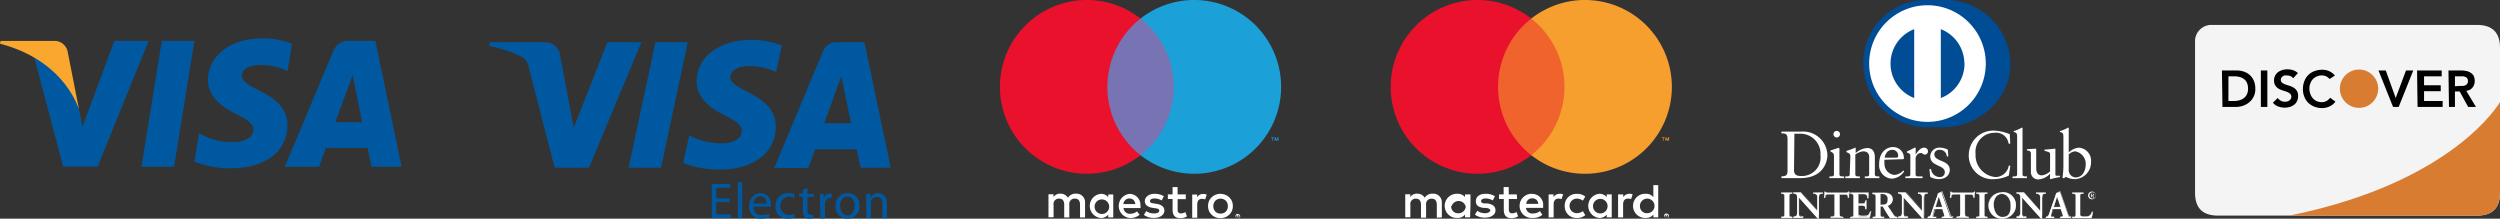
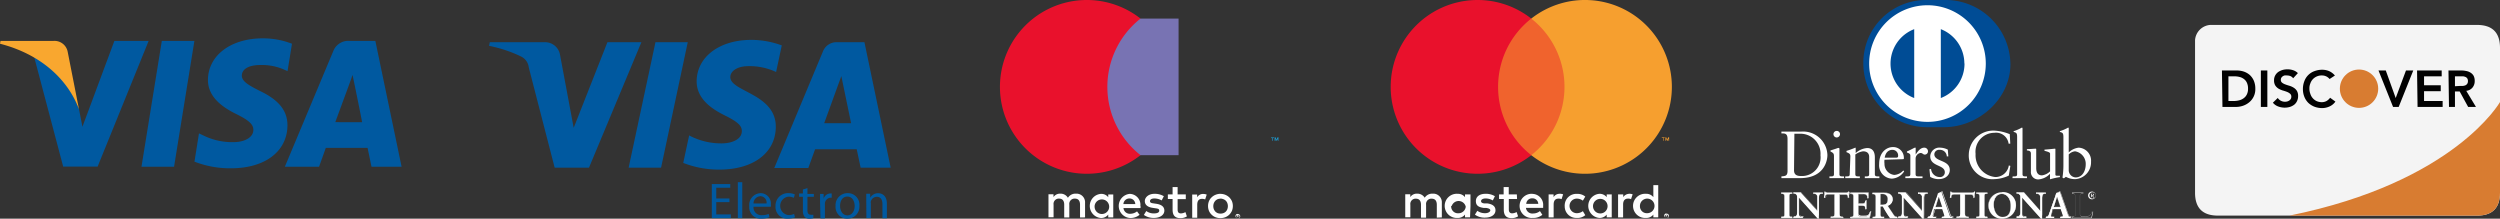
<svg xmlns="http://www.w3.org/2000/svg" id="Vrstva_1" data-name="Vrstva 1" viewBox="0 0 343 30">
  <rect x="0" y="0" width="343" height="30" fill="#333333" stroke="none" />
  <defs>
    <style>.cls-1{fill:#0059a0;}.cls-2{fill:#f9a72f;}.cls-3{fill:#fff;}.cls-4{fill:#7873b3;}.cls-5{fill:#e9112c;}.cls-6{fill:#1ba0d8;}.cls-7{fill:#f0632d;}.cls-8{fill:#f69f2f;}.cls-9{fill:#004c95;}.cls-10{fill:#f4f4f4;}.cls-10,.cls-11,.cls-12{fill-rule:evenodd;}.cls-11,.cls-13{fill:#d87c31;}.cls-12{fill:#010101;}</style>
  </defs>
  <title>footer_platobne_karty</title>
  <g id="g4158">
    <polygon id="polygon9" class="cls-1" points="23.88 22.88 19.41 22.88 22.2 5.62 26.67 5.62 23.88 22.88" />
    <path id="path11" class="cls-1" d="M41.06,7a11,11,0,0,0-4-.74c-4.4,0-7.51,2.35-7.53,5.71,0,2.48,2.23,3.86,3.91,4.69s2.32,1.39,2.32,2.15c0,1.15-1.4,1.69-2.68,1.69a8.94,8.94,0,0,1-4.19-.92l-.59-.28-.62,3.88a13.52,13.52,0,0,0,5,.91c4.68,0,7.73-2.31,7.76-5.89,0-2-1.17-3.47-3.74-4.7-1.56-.79-2.52-1.32-2.52-2.13S35,9.92,36.72,9.92a7.56,7.56,0,0,1,3.33.66l.4.18L41.06,7Z" transform="translate(-1 -1)" />
    <path id="path13" class="cls-1" d="M47,17.76c.37-1,1.78-4.83,1.78-4.83s.37-1,.59-1.65l.31,1.49s.85,4.13,1,5ZM52.5,6.62H49.05a2.21,2.21,0,0,0-2.34,1.43L40.08,23.88h4.69s.77-2.13.93-2.59h5.73c.13.6.54,2.59.54,2.59H56.1L52.5,6.62Z" transform="translate(-1 -1)" />
    <path id="path15" class="cls-1" d="M16.69,6.62,12.31,18.39,11.84,16A13.25,13.25,0,0,0,5.67,8.76l4,15.1h4.72l7-17.24Z" transform="translate(-1 -1)" />
    <path id="path17" class="cls-2" d="M8.25,6.62H1.07L1,7c5.6,1.44,9.31,4.89,10.84,9L10.28,8.07a1.84,1.84,0,0,0-2-1.45Z" transform="translate(-1 -1)" />
  </g>
  <path class="cls-1" d="M89,6.79,81.81,24H77.1L73.55,10.26a1.9,1.9,0,0,0-1.06-1.51A18.36,18.36,0,0,0,68.1,7.29l.1-.5h7.58a2.08,2.08,0,0,1,2.06,1.75l1.87,10L84.34,6.79Zm6.36,0L91.7,24H87.25L90.93,6.79Zm12.08,11.59c0-4.54-6.28-4.8-6.24-6.82,0-.62.61-1.28,1.89-1.45a8.51,8.51,0,0,1,4.39.77l.78-3.65a12.17,12.17,0,0,0-4.16-.76c-4.4,0-7.5,2.34-7.52,5.69,0,2.48,2.21,3.86,3.89,4.69s2.32,1.38,2.31,2.13c0,1.16-1.38,1.67-2.66,1.69a9.36,9.36,0,0,1-4.57-1.09l-.81,3.77a13.41,13.41,0,0,0,4.95.92c4.68,0,7.74-2.31,7.75-5.89ZM119.08,24h4.12L119.6,6.79h-3.79a2,2,0,0,0-1.9,1.26l-6.68,16h4.67l.93-2.57h5.71Zm-5-6.1,2.35-6.46,1.34,6.46Zm-13,10.83H99.27v1.69h2v.5H98.66V26.25h2.53v.51H99.27v1.47h1.81ZM102.23,26h.61v4.92h-.61Zm2.15,3.36a1.07,1.07,0,0,0,1.15,1.16,2.13,2.13,0,0,0,.93-.17l.11.44a2.9,2.9,0,0,1-1.12.21,1.56,1.56,0,0,1-1.65-1.7,1.62,1.62,0,0,1,1.57-1.8,1.42,1.42,0,0,1,1.39,1.57,1.07,1.07,0,0,1,0,.29Zm1.79-.44a.87.87,0,0,0-.85-1,1,1,0,0,0-.94,1Zm3.9,1.89a2.47,2.47,0,0,1-1,.19,1.6,1.6,0,0,1-1.67-1.71,1.71,1.71,0,0,1,1.8-1.79,2,2,0,0,1,.85.18l-.14.46a1.61,1.61,0,0,0-.71-.16,1.27,1.27,0,0,0,0,2.53,1.82,1.82,0,0,0,.75-.16Zm1.71-4v.8h.88V28h-.88v1.81c0,.42.12.65.46.65a1,1,0,0,0,.35,0l0,.47a1.71,1.71,0,0,1-.54.08.89.89,0,0,1-.66-.26,1.33,1.33,0,0,1-.23-.88V28h-.52v-.46h.52V27Zm1.73,1.85c0-.4,0-.74,0-1.05H114l0,.66h0a1,1,0,0,1,.94-.73h.17v.58H115a.84.84,0,0,0-.82.77,2.48,2.48,0,0,0,0,.29v1.78h-.61Zm5.4.6A1.64,1.64,0,0,1,117.24,31a1.6,1.6,0,0,1-1.6-1.73,1.64,1.64,0,0,1,1.66-1.77A1.58,1.58,0,0,1,118.91,29.22Zm-2.65,0c0,.74.41,1.29,1,1.29s1-.55,1-1.3c0-.57-.28-1.28-1-1.28S116.26,28.62,116.26,29.25Zm3.59-.77c0-.36,0-.63,0-.91h.54l0,.55h0a1.24,1.24,0,0,1,1.11-.62c.46,0,1.18.28,1.18,1.43v2h-.61V29c0-.54-.2-1-.77-1a.87.87,0,0,0-.82.62.85.85,0,0,0,0,.29v2h-.61Z" transform="translate(-1 -1)" />
  <path class="cls-3" d="M149.87,30.83v-2a1.18,1.18,0,0,0-1.09-1.26h-.15a1.21,1.21,0,0,0-1.11.57,1.16,1.16,0,0,0-1.05-.57,1.06,1.06,0,0,0-.93.47v-.39h-.69v3.16h.7V29.08a.73.73,0,0,1,.63-.83h.14c.46,0,.69.3.69.84v1.75h.7V29.08a.73.73,0,0,1,.64-.83h.13c.47,0,.7.3.7.84v1.75Zm3.87-1.57V27.68h-.69v.38a1.18,1.18,0,0,0-1-.46,1.66,1.66,0,0,0,0,3.31,1.22,1.22,0,0,0,1-.47v.39h.69Zm-2.56,0a1,1,0,0,1,1-.9,1,1,0,1,1-1,1,.21.21,0,0,1,0-.08Zm17.28-1.66a1.69,1.69,0,0,1,.66.13,1.73,1.73,0,0,1,.54.35,1.86,1.86,0,0,1,.36.52,1.8,1.8,0,0,1,0,1.33,1.86,1.86,0,0,1-.36.52,1.73,1.73,0,0,1-.54.35,1.88,1.88,0,0,1-1.36,0,1.58,1.58,0,0,1-.53-.35,1.52,1.52,0,0,1-.36-.52,1.8,1.8,0,0,1,0-1.33,1.52,1.52,0,0,1,.36-.52,1.58,1.58,0,0,1,.53-.35,1.81,1.81,0,0,1,.69-.14Zm0,.66a1.09,1.09,0,0,0-.4.07,1.06,1.06,0,0,0-.31.21,1.15,1.15,0,0,0-.21.33,1.19,1.19,0,0,0,0,.83,1.15,1.15,0,0,0,.21.33,1.06,1.06,0,0,0,.31.21,1.19,1.19,0,0,0,.79,0,.9.9,0,0,0,.54-.54,1.19,1.19,0,0,0,0-.83.9.9,0,0,0-.54-.54,1.37,1.37,0,0,0-.4-.09Zm-11,1A1.5,1.5,0,0,0,156,27.6a1.66,1.66,0,0,0,.05,3.31,1.94,1.94,0,0,0,1.3-.44L157,30a1.52,1.52,0,0,1-.92.33.87.87,0,0,1-.94-.78h2.34A2,2,0,0,0,157.48,29.26ZM155.13,29a.82.82,0,0,1,.83-.77.78.78,0,0,1,.8.77h-1.63Zm5.25-.5a2,2,0,0,0-1-.27c-.38,0-.6.14-.6.37s.23.27.53.31l.33.05c.69.1,1.11.39,1.11.94s-.53,1-1.44,1a2.3,2.3,0,0,1-1.37-.41l.33-.54a1.69,1.69,0,0,0,1.06.33c.47,0,.72-.14.72-.38s-.18-.28-.56-.33l-.33-.05c-.71-.1-1.09-.42-1.09-.93s.51-1,1.32-1a2.44,2.44,0,0,1,1.29.33Zm3.31-.18h-1.12v1.43c0,.33.11.53.46.53a1.35,1.35,0,0,0,.61-.18l.2.59a1.65,1.65,0,0,1-.87.24c-.81,0-1.09-.43-1.09-1.17V28.3h-.65v-.63h.65v-1h.69v1h1.12Zm2.38-.71a1.33,1.33,0,0,1,.49.09l-.21.66a1.26,1.26,0,0,0-.43-.08c-.45,0-.66.29-.66.82v1.77h-.69V27.69h.68v.38a.92.92,0,0,1,.84-.46Zm4.76,2.78a.28.28,0,0,1,.13,0,.33.33,0,0,1,.1.06.3.3,0,0,1,.07.1.28.28,0,0,1,0,.25.23.23,0,0,1-.07.1.21.21,0,0,1-.1.06.28.28,0,0,1-.13,0,.33.33,0,0,1-.29-.19.28.28,0,0,1,0-.25.3.3,0,0,1,.07-.1.33.33,0,0,1,.1-.06.35.35,0,0,1,.11,0Zm0,.56a.16.16,0,0,0,.1,0l.08-.05a.26.26,0,0,0,0-.35l-.08-.05-.1,0-.09,0a.24.24,0,0,0-.08.06.24.24,0,0,0,0,.33.28.28,0,0,0,.17.07Zm0-.39a.12.12,0,0,1,.09,0,.08.08,0,0,1,0,.07.14.14,0,0,1,0,.06l-.07,0,.09.1h-.07l-.09-.1h0v.1h-.06v-.3Zm-.07.06v.08h.11a0,0,0,0,0,0,0,0,0,0,0,0,0,0s0,0,0,0Z" transform="translate(-1 -1)" />
  <g id="_Group_" data-name=" Group ">
    <rect class="cls-4" x="151.27" y="2.55" width="10.43" height="18.74" />
    <path id="_Path_" data-name=" Path " class="cls-5" d="M152.93,12.92a11.92,11.92,0,0,1,4.55-9.37,11.92,11.92,0,1,0,0,18.74A11.92,11.92,0,0,1,152.93,12.92Z" transform="translate(-1 -1)" />
    <path class="cls-6" d="M175.63,20.31v-.37h.16v-.08h-.4v.08h.16v.38Zm.77,0v-.47h-.12l-.14.33-.14-.33h-.12v.47H176V20l.13.3h.09l.13-.3v.35Z" transform="translate(-1 -1)" />
-     <path class="cls-6" d="M176.77,12.92a11.92,11.92,0,0,1-19.29,9.37,11.91,11.91,0,0,0,0-18.74,11.92,11.92,0,0,1,19.29,9.37Z" transform="translate(-1 -1)" />
  </g>
  <path class="cls-3" d="M198.82,30.83v-2a1.18,1.18,0,0,0-1.09-1.26h-.15a1.23,1.23,0,0,0-1.11.56,1.17,1.17,0,0,0-1.05-.56,1.06,1.06,0,0,0-.93.47v-.39h-.69v3.16h.7V29.09a.73.73,0,0,1,.63-.83h.14c.46,0,.69.3.69.84v1.76h.7V29.09a.73.73,0,0,1,.64-.83h.13c.47,0,.7.3.7.84v1.76Zm10.29-3.16H208v-1h-.7v1h-.63v.63h.65v1.46c0,.73.28,1.17,1.1,1.17a1.65,1.65,0,0,0,.86-.25l-.2-.59a1.35,1.35,0,0,1-.61.18c-.33,0-.46-.21-.46-.53V28.3h1.13Zm5.87-.08a.94.94,0,0,0-.83.46v-.38h-.68v3.16h.69V29.06c0-.52.22-.81.66-.81a1.05,1.05,0,0,1,.43.07l.21-.66a1.62,1.62,0,0,0-.49-.08Zm-8.88.33a2.33,2.33,0,0,0-1.29-.33c-.8,0-1.32.38-1.32,1s.38.84,1.09.94l.33,0c.38.06.56.16.56.33s-.25.39-.72.39a1.75,1.75,0,0,1-1.06-.33l-.33.53a2.24,2.24,0,0,0,1.37.41c.92,0,1.45-.43,1.45-1s-.42-.85-1.11-.95l-.33,0c-.3,0-.54-.1-.54-.31s.23-.37.61-.37a1.91,1.91,0,0,1,1,.27Zm18.45-.33a1,1,0,0,0-.84.46v-.38H223v3.16h.69V29.06c0-.52.23-.81.66-.81a1,1,0,0,1,.43.07l.22-.66a1.67,1.67,0,0,0-.49-.08Zm-8.87,1.66a1.58,1.58,0,0,0,1.54,1.65h.14a1.63,1.63,0,0,0,1.14-.38l-.33-.55a1.38,1.38,0,0,1-.83.28,1,1,0,0,1,0-2,1.38,1.38,0,0,1,.83.28l.33-.56a1.67,1.67,0,0,0-1.14-.37,1.59,1.59,0,0,0-1.68,1.5.38.38,0,0,0,0,.15Zm6.45,0V27.67h-.69v.38a1.24,1.24,0,0,0-1-.46,1.66,1.66,0,0,0,0,3.31,1.24,1.24,0,0,0,1-.46v.38h.69Zm-2.57,0a1,1,0,1,1,0,.07Zm-8.31-1.66a1.66,1.66,0,1,0,.05,3.31h0a1.89,1.89,0,0,0,1.31-.43l-.33-.51a1.46,1.46,0,0,1-.92.33.88.88,0,0,1-1-.77h2.36v-.27a1.51,1.51,0,0,0-1.51-1.65Zm0,.62a.78.78,0,0,1,.8.76H210.4a.8.8,0,0,1,.84-.76Zm17.26,1V26.4h-.67v1.65a1.2,1.2,0,0,0-1-.46,1.66,1.66,0,1,0,0,3.31,1.2,1.2,0,0,0,1-.46v.38h.67Zm1.14,1.12a.28.28,0,0,1,.13,0,.33.33,0,0,1,.1.06.3.3,0,0,1,.07.1.28.28,0,0,1,0,.25.23.23,0,0,1-.07.1.21.21,0,0,1-.1.06.28.28,0,0,1-.13,0,.33.33,0,0,1-.29-.19.28.28,0,0,1,0-.25.3.3,0,0,1,.07-.1.33.33,0,0,1,.1-.06.31.31,0,0,1,.13,0Zm0,.56a.16.16,0,0,0,.1,0l.08-.05a.26.26,0,0,0,0-.33l-.08-.05a.16.16,0,0,0-.1,0,.15.15,0,0,0-.09,0l-.08.05a.24.24,0,0,0,0,.33l.08.05a.12.12,0,0,0,.1,0Zm0-.39a.12.12,0,0,1,.09,0,.08.08,0,0,1,0,.07.14.14,0,0,1,0,.06l-.07,0,.09.1h-.07l-.09-.1h0v.1h-.06v-.29Zm-.07.06v.08h.11a0,0,0,0,0,0,0,0,0,0,0,0,0,0s0,0,0,0ZM226,29.25a1,1,0,1,1,1,1,.94.94,0,0,1-1-.93Zm-23.25,0V27.67H202v.38a1.23,1.23,0,0,0-1-.46,1.66,1.66,0,1,0,0,3.31,1.23,1.23,0,0,0,1-.46v.38h.69Zm-2.57,0a1,1,0,0,1,1.92.11,1,1,0,0,1-1,.9.93.93,0,0,1-1-.93v-.08Z" transform="translate(-1 -1)" />
  <g id="_Group_2" data-name=" Group ">
    <rect class="cls-7" x="204.88" y="2.55" width="10.43" height="18.74" />
    <path id="_Path_2" data-name=" Path " class="cls-5" d="M206.54,12.92a11.86,11.86,0,0,1,4.55-9.37,11.92,11.92,0,1,0,0,18.74A11.89,11.89,0,0,1,206.54,12.92Z" transform="translate(-1 -1)" />
    <path class="cls-8" d="M230.38,12.92a11.92,11.92,0,0,1-19.29,9.37,11.91,11.91,0,0,0,0-18.74,11.92,11.92,0,0,1,19.29,9.37Z" transform="translate(-1 -1)" />
    <path class="cls-8" d="M229.24,20.31v-.39h.15v-.08H229v.08h.17v.39Zm.76,0v-.47h-.12l-.14.33-.14-.33h-.1v.47h.08V20l.13.3h.09l.13-.3v.35Z" transform="translate(-1 -1)" />
  </g>
  <path class="cls-3" d="M247.14,24.36c0,.71.51.79,1,.79a2.55,2.55,0,0,0,2.63-2.85,2.75,2.75,0,0,0-2.86-2.95c-.38,0-.55,0-.72,0Zm-.89-4.29c0-.82-.43-.76-.84-.77v-.24c.35,0,.72,0,1.08,0l1.58,0a3.33,3.33,0,0,1,3.65,3.2c0,.91-.53,3.18-3.76,3.18l-1.33,0-1.22,0V25.2c.55-.05.81-.07.84-.69Z" transform="translate(-1 -1)" />
  <path class="cls-3" d="M253,19.86a.45.45,0,1,1,0-.9.45.45,0,0,1,.45.44.46.46,0,0,1-.45.46m-1,5.34h.18c.25,0,.44,0,.44-.3V22.42c0-.4-.14-.45-.48-.64v-.14c.43-.13.94-.3,1-.33a.29.29,0,0,1,.16,0c.05,0,.07.06.07.13V24.9c0,.3.2.3.45.3H254v.24l-1,0-1,0Z" transform="translate(-1 -1)" />
  <path class="cls-3" d="M254.87,22.48c0-.34-.1-.43-.53-.6V21.7a10.48,10.48,0,0,0,1.2-.44s.06,0,.06.09V22a2.65,2.65,0,0,1,1.58-.69c.78,0,1.05.57,1.05,1.28V24.9c0,.3.2.3.46.3h.16v.24l-1,0-1,0V25.2h.16c.26,0,.44,0,.44-.3V22.53c0-.52-.32-.77-.84-.77a2.34,2.34,0,0,0-1.06.44v2.7c0,.3.2.3.46.3h.16v.24l-1,0-1,0V25.2h.17c.26,0,.44,0,.44-.3Z" transform="translate(-1 -1)" />
  <path class="cls-3" d="M261.17,22.63c.22,0,.25-.12.25-.23a.77.77,0,0,0-.79-.84c-.56,0-.94.41-1.05,1.07Zm-1.62.29a2.1,2.1,0,0,0,0,.53A1.52,1.52,0,0,0,260.89,25a1.8,1.8,0,0,0,1.24-.61l.12.12a2.14,2.14,0,0,1-1.69,1,1.83,1.83,0,0,1-1.74-2c0-1.8,1.2-2.33,1.84-2.33a1.46,1.46,0,0,1,1.55,1.44.86.86,0,0,1,0,.16l-.08.06Z" transform="translate(-1 -1)" />
  <path class="cls-3" d="M262.42,25.2h.25c.25,0,.43,0,.43-.3V22.33c0-.28-.33-.34-.47-.41v-.14c.66-.28,1-.52,1.11-.52s.09,0,.09.12v.83h0c.23-.36.62-.95,1.17-.95a.5.5,0,0,1,.52.49.44.44,0,0,1-.42.46c-.29,0-.29-.22-.61-.22a.79.79,0,0,0-.67.76V24.9c0,.3.19.3.44.3h.51v.24l-1.27,0-1.09,0Z" transform="translate(-1 -1)" />
  <path class="cls-3" d="M265.94,24.17a1.21,1.21,0,0,0,1.15,1.12.65.65,0,0,0,.74-.65c0-1.08-2-.74-2-2.21a1.25,1.25,0,0,1,1.41-1.17,2.4,2.4,0,0,1,1,.27l.07.93h-.21a.93.93,0,0,0-1-.9.64.64,0,0,0-.71.6c0,1.07,2.12.74,2.12,2.17,0,.61-.48,1.25-1.57,1.25a2.44,2.44,0,0,1-1.12-.31l-.1-1.05Z" transform="translate(-1 -1)" />
  <path class="cls-3" d="M276.81,20.71h-.23a1.73,1.73,0,0,0-1.95-1.49,2.6,2.6,0,0,0-2.58,2.89,3,3,0,0,0,2.72,3.18,1.86,1.86,0,0,0,1.84-1.59l.21.06-.21,1.33a5,5,0,0,1-2,.49,3.25,3.25,0,0,1-3.49-3.44,3.36,3.36,0,0,1,3.47-3.22,6.46,6.46,0,0,1,2.15.49Z" transform="translate(-1 -1)" />
  <path class="cls-3" d="M277.14,25.2h.18c.25,0,.43,0,.43-.3V19.81c0-.59-.13-.61-.48-.71V19a5.7,5.7,0,0,0,.94-.39.83.83,0,0,1,.2-.1c.06,0,.08.05.08.13V24.9c0,.3.2.3.45.3h.16v.24l-1,0-1,0Z" transform="translate(-1 -1)" />
  <path class="cls-3" d="M283,24.94c0,.16.1.17.26.17h.36v.19a8.83,8.83,0,0,0-1.31.29l-.05,0v-.74a2.47,2.47,0,0,1-1.62.77,1,1,0,0,1-1-1.09V22.15c0-.24,0-.47-.55-.51v-.18c.33,0,1.06-.06,1.18-.06s.1.06.1.27V24c0,.28,0,1.06.79,1.06a2,2,0,0,0,1.11-.55V22.07c0-.19-.44-.29-.77-.38v-.16c.82-.06,1.34-.13,1.43-.13s.07.06.07.17Z" transform="translate(-1 -1)" />
  <path class="cls-3" d="M284.83,24.41a1,1,0,0,0,.94.93c1,0,1.39-1,1.39-1.77a1.74,1.74,0,0,0-1.46-1.81,1.42,1.42,0,0,0-.87.43Zm0-2.49a2.3,2.3,0,0,1,1.36-.66,1.78,1.78,0,0,1,1.7,1.92,2.31,2.31,0,0,1-2.18,2.4,2.65,2.65,0,0,1-1.27-.32l-.28.21-.19-.1a11,11,0,0,0,.13-1.63V19.81c0-.59-.14-.61-.49-.71V19a6.28,6.28,0,0,0,.95-.39.68.68,0,0,1,.2-.1c.05,0,.07.05.07.13Z" transform="translate(-1 -1)" />
  <path class="cls-3" d="M245.4,30.75h.07c.18,0,.37,0,.37-.28v-2.6c0-.26-.19-.29-.37-.29h-.07v-.15l.73,0,.78,0v.15h-.07c-.17,0-.36,0-.36.29v2.6c0,.26.19.28.36.28h.07v.15H245.4Z" transform="translate(-1 -1)" />
  <path class="cls-3" d="M246.89,30.88v-.1h0c-.18,0-.39,0-.39-.31v-2.6c0-.28.21-.31.39-.31h0v-.11l-.76,0-.71,0v.11h.05c.17,0,.39,0,.39.31v2.6c0,.28-.22.31-.39.31h-.05v.1l.71,0,.76,0m0,.05-.78,0-.73,0h0v-.2h.09c.18,0,.34,0,.34-.26v-2.6c0-.25-.16-.26-.34-.27h-.09v-.19h0l.73,0,.78,0h0v.19h-.09c-.19,0-.35,0-.35.27v2.6c0,.24.16.26.35.26h.09v.2Z" transform="translate(-1 -1)" />
  <path class="cls-3" d="M250.33,29.92h0V28.05a.41.41,0,0,0-.43-.47h-.11v-.15l.7,0,.61,0v.15H251c-.21,0-.44,0-.44.63v2.27a2.74,2.74,0,0,0,0,.5h-.19l-2.56-2.86v2.05c0,.44.08.58.47.58h.08v.15l-.64,0-.68,0v-.15h.07c.35,0,.45-.23.45-.63V28a.45.45,0,0,0-.45-.45h-.07v-.15l.57,0,.45,0Z" transform="translate(-1 -1)" />
  <path class="cls-3" d="M250.32,29.91Zm0,0h0Zm.1,1h.16a3.77,3.77,0,0,1,0-.48V28.21c0-.59.25-.65.46-.65h.06v-.11l-.59,0-.68,0v.11h.09a.43.43,0,0,1,.45.49v1.88h0l0,0-2.21-2.51-.45,0-.54,0v.11h0a.47.47,0,0,1,.47.47v2.09c0,.4-.11.66-.47.66h0v.1l.65,0,.62,0v-.1h-.06c-.39,0-.49-.17-.49-.61v-2.1Zm.19,0h-.21l-2.52-2.81v2c0,.44.07.56.45.56h.1v.2h0l-.64,0-.68,0h0v-.2h.09c.33,0,.43-.21.43-.61V28a.43.43,0,0,0-.43-.43h-.09v-.19h0l.57,0c.15,0,.3,0,.46,0l2.19,2.46V28.05a.39.39,0,0,0-.41-.45h-.13v-.19h0l.7,0,.61,0h0v.19H251c-.2,0-.41,0-.42.61v2.27a4.07,4.07,0,0,0,0,.5v0Z" transform="translate(-1 -1)" />
  <path class="cls-3" d="M251.85,27.68c-.37,0-.39.09-.46.45h-.15l.06-.42a3,3,0,0,0,0-.42h.12c0,.15.16.14.3.14h2.56c.14,0,.26,0,.27-.15l.12,0c0,.13,0,.27,0,.4s0,.27,0,.4l-.15.06c0-.18,0-.48-.37-.48h-.82v2.65c0,.38.18.42.42.42h.09v.15h-1.65v-.15h.1c.27,0,.41,0,.41-.41V27.68Z" transform="translate(-1 -1)" />
  <path class="cls-3" d="M253.81,30.93l-.81,0-.84,0h0v-.2h.12c.27,0,.38,0,.39-.39V27.7h-.8v0h.84v2.68c0,.4-.16.44-.43.44h-.08v.1l.82,0,.79,0v-.1h-.07c-.24,0-.44-.06-.44-.45V27.66h.84c.33,0,.38.28.39.47l.11,0c0-.13,0-.26,0-.39s0-.26.05-.38l-.08,0c0,.15-.16.16-.29.15h-2.59c-.11,0-.24,0-.29-.14h-.08a2.6,2.6,0,0,1,0,.4c0,.14,0,.27,0,.4h.1c.07-.34.11-.46.48-.45v0c-.37,0-.36.07-.44.44v0h-.19v0l.06-.42a3,3,0,0,0,0-.42v0h.16c0,.13.13.13.25.13h2.59c.14,0,.24,0,.25-.13v0h0l.14,0v0c0,.14,0,.27-.05.4s0,.27,0,.4v0h0l-.17.07v0c0-.19,0-.46-.35-.46h-.79v2.63c0,.37.15.4.39.4h.11v.2Z" transform="translate(-1 -1)" />
  <path class="cls-3" d="M254.86,30.75h.07c.18,0,.37,0,.37-.28v-2.6c0-.26-.19-.29-.37-.29h-.07v-.15l1.24,0,1.27,0c0,.22,0,.55,0,.76l-.15,0c0-.32-.08-.58-.6-.58h-.69V29h.59c.3,0,.36-.16.39-.43h.15c0,.19,0,.39,0,.58s0,.38,0,.57l-.15,0c0-.3,0-.5-.39-.5h-.59v1.16c0,.33.28.33.6.33.6,0,.86,0,1-.61l.14,0c-.06.27-.12.53-.17.79h-2.66Z" transform="translate(-1 -1)" />
  <path class="cls-3" d="M257.5,30.88c.05-.25.1-.5.16-.75l-.09,0c-.15.55-.44.6-1,.6-.31,0-.63,0-.63-.35V29.18h.62c.35,0,.38.21.41.49l.11,0c0-.18,0-.37,0-.55s0-.37,0-.56h-.11c0,.26-.11.44-.41.44h-.62V27.63h.72c.51,0,.6.26.62.58l.11,0c0-.14,0-.32,0-.49s0-.17,0-.24l-1.25,0-1.22,0v.11h.05c.18,0,.39,0,.39.31v2.6c0,.28-.21.31-.39.31h-.05v.1l1.3,0,1.32,0m0,.05c-.32,0-.89,0-1.34,0s-1,0-1.32,0h0v-.2h.09c.18,0,.34,0,.35-.26v-2.6c0-.25-.17-.26-.35-.27h-.09v-.19h0l1.24,0,1.27,0h0v.28c0,.17,0,.36,0,.5v0h0l-.18,0v0c0-.33-.07-.56-.58-.57H256v1.26h.57c.28,0,.33-.15.37-.42v0h.19v0c0,.19,0,.39,0,.58s0,.38,0,.56v0h0l-.17,0v0c0-.31,0-.47-.37-.48H256v1.14c0,.3.26.3.58.3.6,0,.84,0,1-.59v0h0l.16,0v0c-.06.26-.12.52-.17.79v0Z" transform="translate(-1 -1)" />
  <path class="cls-3" d="M259,29.11h.24c.5,0,.77-.19.77-.77a.69.69,0,0,0-.73-.73c-.15,0-.21,0-.28,0ZM258.36,28c0-.36-.2-.38-.35-.38h-.09v-.15l.77,0,.8,0c.63,0,1.18.17,1.18.88a.92.92,0,0,1-.69.87l.85,1.28a.53.53,0,0,0,.49.29v.15h-1a13,13,0,0,1-1-1.61H259v1.07c0,.38.18.39.4.39h.1v.15h-1.58v-.15H258c.18,0,.35-.08.35-.26Z" transform="translate(-1 -1)" />
  <path class="cls-3" d="M259.24,29.09c.49,0,.74-.17.75-.75a.67.67,0,0,0-.71-.71c-.13,0-.2,0-.26,0v1.44Zm-.24,0h0V27.61h0a1.52,1.52,0,0,1,.28,0,.71.71,0,0,1,.75.75c0,.59-.29.79-.79.79Zm0,.14h.34a15.65,15.65,0,0,0,1,1.6l.47,0,.46,0v-.11a.54.54,0,0,1-.47-.3l-.87-1.3h0a.91.91,0,0,0,.68-.85c0-.69-.53-.85-1.16-.86l-.8,0-.75,0v.11H258c.15,0,.37,0,.37.4v2.53c0,.2-.18.29-.37.29h-.07v.1l.7,0,.83,0v-.1h-.07c-.22,0-.42,0-.42-.42V29.27Zm2.32,1.66-.49,0c-.15,0-.31,0-.49,0a13.81,13.81,0,0,1-1-1.61H259v1.05c0,.37.16.37.38.37h.12v.2h0l-.85,0-.72,0h0v-.2H258c.18,0,.33-.08.33-.24V28c0-.35-.18-.35-.33-.36h-.11v-.19h0l.77,0,.8,0c.63,0,1.2.18,1.21.9a.94.94,0,0,1-.68.88l.83,1.25a.53.53,0,0,0,.47.29h0v.18Z" transform="translate(-1 -1)" />
  <path class="cls-3" d="M264.69,29.92h0V28.05a.41.41,0,0,0-.43-.47h-.11v-.15l.7,0,.61,0v.15h-.08c-.21,0-.44,0-.44.63v2.27a4.07,4.07,0,0,0,0,.5h-.19l-2.56-2.86v2.05c0,.44.08.58.47.58h.08v.15l-.64,0-.68,0v-.15h.07c.35,0,.45-.23.45-.63V28a.45.45,0,0,0-.45-.45h-.07v-.15l.58,0,.44,0Z" transform="translate(-1 -1)" />
  <path class="cls-3" d="M264.68,29.91Zm0,0h0Zm.1,1H265a3.77,3.77,0,0,1,0-.48V28.21c0-.59.25-.65.46-.65h.06v-.11l-.59,0-.68,0v.11h.09a.43.43,0,0,1,.45.49v1.88h0l0,0-2.21-2.51-.44,0-.55,0v.11h0A.47.47,0,0,1,262,28v2.09c0,.4-.11.66-.47.66h0v.1l.65,0,.62,0v-.1h-.06c-.39,0-.49-.17-.49-.61v-2.1Zm.19,0h-.2l-2.53-2.81v2c0,.44.07.56.45.56h.1v.2h0l-.64,0c-.22,0-.45,0-.68,0h0v-.2h.09c.33,0,.43-.21.43-.61V28a.43.43,0,0,0-.43-.43h-.09v-.19h0l.58,0c.14,0,.29,0,.45,0l2.19,2.46V28.05a.39.39,0,0,0-.41-.45h-.13v-.19h0l.7,0,.61,0h0v.19h-.1c-.2,0-.41,0-.42.61v2.27a4.07,4.07,0,0,0,0,.5v0Z" transform="translate(-1 -1)" />
  <path class="cls-3" d="M267,28h0l-.46,1.41h.93Zm-.72,2.2a2,2,0,0,0-.11.39c0,.15.21.18.37.18h.06v.14h-1.14v-.14h0a.45.45,0,0,0,.43-.33l.79-2.28a3.67,3.67,0,0,0,.19-.62,2.12,2.12,0,0,0,.45-.21h.08l0,.13.92,2.6c.06.17.12.36.18.51a.31.31,0,0,0,.33.2h0v.14h-1.43v-.14h.05c.11,0,.31,0,.31-.15a2.07,2.07,0,0,0-.1-.36l-.19-.57h-1.13Z" transform="translate(-1 -1)" />
  <path class="cls-3" d="M267,28h0Zm-.42,1.38h.87L267,28Zm-.06,0L267,28h0v0h0v0h0l.47,1.45Zm1,1.46.72,0,.67,0v-.1h0a.34.34,0,0,1-.35-.22c-.06-.15-.13-.33-.18-.5l-.92-2.61s0-.08,0-.12h0a1.81,1.81,0,0,1-.44.2,4,4,0,0,1-.19.62l-.79,2.28a.49.49,0,0,1-.45.34h0v.1l.51,0,.58,0v-.1h0c-.16,0-.39,0-.39-.2a1.84,1.84,0,0,1,.11-.39h0l.16-.54h1.16l.2.6a1.86,1.86,0,0,1,.1.36c0,.15-.22.16-.33.17h0Zm1.41.05c-.23,0-.45,0-.69,0l-.74,0h0v-.2h.08c.12,0,.29,0,.29-.12a2,2,0,0,0-.1-.35l-.19-.56h-1.1l-.15.5a2.19,2.19,0,0,0-.11.38c0,.12.19.15.35.15h.08v.2h0c-.19,0-.4,0-.6,0l-.53,0h0v-.2h.05a.42.42,0,0,0,.41-.31l.79-2.28a4.21,4.21,0,0,0,.2-.63,2.12,2.12,0,0,0,.45-.21h.05a.07.07,0,0,1,.06,0s0,.08,0,.12l.92,2.6c.06.18.12.36.18.51a.29.29,0,0,0,.31.18h.05v.2Z" transform="translate(-1 -1)" />
  <path class="cls-3" d="M269.14,27.68c-.38,0-.39.09-.47.45h-.15c0-.14.05-.27.07-.42s0-.28,0-.42h.12c0,.15.17.14.3.14h2.57c.13,0,.26,0,.27-.15l.12,0-.06.4c0,.14,0,.27,0,.4l-.15.06c0-.18,0-.48-.37-.48h-.81v2.65c0,.38.17.42.41.42h.1v.15h-1.65v-.15h.09c.27,0,.41,0,.41-.41V27.68Z" transform="translate(-1 -1)" />
  <path class="cls-3" d="M271.1,30.93l-.81,0-.84,0h0v-.2h.12c.27,0,.38,0,.39-.39V27.7h-.79v0H270v2.68c0,.4-.16.44-.43.44h-.07v.1l.82,0,.78,0v-.1H271c-.24,0-.43-.06-.43-.45V27.66h.83c.34,0,.38.28.39.47l.11,0c0-.13,0-.26,0-.39s0-.26,0-.38l-.07,0c0,.15-.17.16-.29.15H269c-.12,0-.25,0-.29-.14h-.08a2.6,2.6,0,0,1,0,.4l-.06.4h.11c.06-.34.1-.46.48-.45v0c-.37,0-.36.07-.44.44v0h-.19v0c0-.14.05-.28.06-.42a3,3,0,0,0,0-.42v0h.16c0,.13.13.13.26.13h2.59c.14,0,.24,0,.25-.13v0h0l.14,0v0l-.06.4c0,.14,0,.27,0,.4v0h0l-.18.07v0c0-.19,0-.46-.35-.46h-.79v2.63c0,.37.15.4.39.4h.12v.2Z" transform="translate(-1 -1)" />
  <path class="cls-3" d="M272.17,30.75h.07c.18,0,.37,0,.37-.28v-2.6c0-.26-.19-.29-.37-.29h-.07v-.15l.74,0,.78,0v.15h-.07c-.18,0-.37,0-.37.29v2.6c0,.26.19.28.37.28h.07v.15h-1.52Z" transform="translate(-1 -1)" />
  <path class="cls-3" d="M273.66,30.88v-.1h0c-.18,0-.39,0-.39-.31v-2.6c0-.28.21-.31.39-.31h0v-.11l-.75,0-.72,0v.11h.05c.18,0,.39,0,.39.31v2.6c0,.28-.21.31-.39.31h-.05v.1l.71,0,.76,0m0,.05-.79,0-.73,0h0v-.2h.09c.18,0,.34,0,.35-.26v-2.6c0-.25-.17-.26-.35-.27h-.09v-.19h0l.74,0,.78,0h0v.19h-.09c-.18,0-.35,0-.35.27v2.6c0,.24.17.26.35.26h.09v.2Z" transform="translate(-1 -1)" />
  <path class="cls-3" d="M275.75,30.76c1,0,1.13-.85,1.13-1.58s-.39-1.6-1.22-1.6-1.13.77-1.13,1.44c0,.89.41,1.74,1.22,1.74m-.08-3.4a1.75,1.75,0,0,1,1.91,1.71A1.83,1.83,0,0,1,275.7,31a1.76,1.76,0,0,1-1.86-1.79,1.81,1.81,0,0,1,1.83-1.83" transform="translate(-1 -1)" />
  <path class="cls-3" d="M274.51,29c0-.67.26-1.47,1.15-1.47s1.24.9,1.24,1.63-.17,1.6-1.15,1.6v0c.94,0,1.11-.83,1.11-1.56s-.39-1.58-1.2-1.58-1.1.76-1.11,1.42c0,.88.41,1.72,1.2,1.72v0c-.83,0-1.24-.87-1.24-1.76m-.7.17a1.84,1.84,0,0,1,1.86-1.85v0a1.78,1.78,0,0,0-1.81,1.81A1.74,1.74,0,0,0,275.7,31a1.8,1.8,0,0,0,1.85-1.89,1.72,1.72,0,0,0-1.88-1.69v0a1.77,1.77,0,0,1,1.93,1.73A1.85,1.85,0,0,1,275.7,31a1.79,1.79,0,0,1-1.89-1.81" transform="translate(-1 -1)" />
  <path class="cls-3" d="M280.93,29.92h0V28.05a.42.42,0,0,0-.44-.47h-.1v-.15l.69,0,.61,0v.15h-.07c-.21,0-.44,0-.44.63v2.27a2.74,2.74,0,0,0,0,.5H281l-2.57-2.86v2.05c0,.44.09.58.47.58H279v.15l-.64,0-.68,0v-.15h.07c.34,0,.45-.23.45-.63V28a.45.45,0,0,0-.46-.45h-.06v-.15l.57,0,.44,0Z" transform="translate(-1 -1)" />
  <path class="cls-3" d="M280.92,29.91Zm0,0h0Zm.1,1h.16a3.75,3.75,0,0,1,0-.48V28.21c0-.59.25-.65.47-.65h.05v-.11l-.59,0-.67,0v.11h.08a.44.44,0,0,1,.46.49v1.88h0v0l-2.22-2.51-.44,0-.55,0v.11h0a.47.47,0,0,1,.48.47v2.09c0,.4-.11.66-.47.66h0v.1l.66,0,.62,0v-.1h-.07c-.39,0-.49-.17-.49-.61v-2.1Zm.19,0H281l-2.52-2.81v2c0,.44.07.56.44.56H279v.2h0l-.64,0-.68,0h0v-.2h.09c.33,0,.42-.21.42-.61V28a.42.42,0,0,0-.43-.43h-.08v-.19h0l.57,0c.15,0,.29,0,.46,0l2.19,2.46V28.05a.4.4,0,0,0-.42-.45h-.13v-.19h0l.69,0,.61,0h0v.19h-.09c-.21,0-.42,0-.42.61v2.27a2.74,2.74,0,0,0,0,.5v0Z" transform="translate(-1 -1)" />
  <path class="cls-3" d="M283.23,28h0l-.46,1.41h.93Zm-.73,2.2a2,2,0,0,0-.11.39c0,.15.21.18.38.18h.05v.14h-1.14v-.14h0a.44.44,0,0,0,.43-.33l.8-2.28a2.9,2.9,0,0,0,.18-.62,2.5,2.5,0,0,0,.46-.21h.07s0,.09.05.13l.91,2.6c.06.17.12.36.19.51a.31.31,0,0,0,.32.2h0v.14h-1.43v-.14h.06c.11,0,.3,0,.3-.15a1.43,1.43,0,0,0-.1-.36l-.19-.57h-1.13Z" transform="translate(-1 -1)" />
  <path class="cls-3" d="M283.21,28h0Zm-.42,1.38h.87L283.22,28Zm-.06,0L283.2,28h0v0h0v0h0l.47,1.45Zm1,1.46.73,0,.66,0v-.1h0a.33.33,0,0,1-.34-.22c-.07-.15-.13-.33-.19-.5l-.91-2.61a1.17,1.17,0,0,0-.05-.11h0a2.24,2.24,0,0,1-.44.2c0,.18-.13.43-.19.62l-.8,2.28a.48.48,0,0,1-.45.34h0v.1l.52,0,.58,0v-.1h0c-.17,0-.39,0-.4-.2a1.84,1.84,0,0,1,.11-.39h0l.17-.54h1.15l.2.6a1.33,1.33,0,0,1,.1.36c0,.15-.21.16-.32.17h0Zm1.41.05-.68,0-.75,0h0v-.2h.08c.11,0,.28,0,.28-.12a1.39,1.39,0,0,0-.1-.35l-.19-.56h-1.09l-.16.5a2.19,2.19,0,0,0-.11.38c0,.12.19.15.36.15h.07v.2h0l-.6,0-.54,0h0v-.2h0a.41.41,0,0,0,.41-.31l.8-2.28c.06-.18.15-.43.2-.63a2.72,2.72,0,0,0,.45-.21h.05a0,0,0,0,1,.05,0l.05.12.91,2.6a5,5,0,0,0,.19.51.27.27,0,0,0,.3.18h.05v.2Z" transform="translate(-1 -1)" />
-   <path class="cls-3" d="M286.41,30.42c0,.2.14.26.29.28a4.89,4.89,0,0,0,.66,0,.76.76,0,0,0,.48-.27,1.11,1.11,0,0,0,.15-.36h.15c-.06.28-.13.56-.19.84h-2.62v-.15h.07c.18,0,.37,0,.37-.33V27.87c0-.26-.19-.29-.37-.29h-.07v-.15l.78,0,.76,0v.15h-.13c-.18,0-.33,0-.33.27Z" transform="translate(-1 -1)" />
  <path class="cls-3" d="M287.93,30.88c.06-.27.13-.53.18-.8H288a1.32,1.32,0,0,1-.15.35.77.77,0,0,1-.5.28l-.38,0h-.28c-.16,0-.32-.09-.32-.3V27.85c0-.28.18-.29.36-.29h.11v-.11l-.74,0-.76,0v.11h0c.17,0,.39,0,.39.31v2.55c0,.32-.22.36-.39.36h0v.1l1.29,0,1.29,0m0,.05-1.31,0-1.31,0h0v-.2h.09c.18,0,.35,0,.35-.31V27.87c0-.25-.17-.26-.35-.27h-.09v-.19h0l.78,0,.76,0h0v.19h-.15c-.19,0-.31,0-.31.25v2.57c0,.18.12.23.28.25H287a2.48,2.48,0,0,0,.38,0,.68.68,0,0,0,.46-.26,1,1,0,0,0,.15-.35h.19v0c-.06.29-.13.57-.19.85v0Z" transform="translate(-1 -1)" />
  <path class="cls-3" d="M288,27.82h.06c.07,0,.1-.05.1-.14a.1.1,0,0,0-.1-.11H288Zm-.17.27v0c.06,0,.07,0,.07-.05v-.39c0-.05,0-.07-.07-.07v0h.27c.09,0,.17,0,.17.13a.16.16,0,0,1-.12.16l.09.12a.52.52,0,0,0,.11.13h-.1c-.05,0-.09-.1-.19-.24H288V28s0,0,.08,0v0Zm.26.15a.43.43,0,1,0-.42-.42.42.42,0,0,0,.42.42m0-.95a.53.53,0,0,1,0,1.05.53.53,0,1,1,0-1.05" transform="translate(-1 -1)" />
  <path class="cls-3" d="M257,9.87a8.43,8.43,0,1,1,8.43,8.43A8.42,8.42,0,0,1,257,9.87Z" transform="translate(-1 -1)" />
  <path class="cls-9" d="M265.45,18.45a8.74,8.74,0,0,1-8.8-8.65,8.61,8.61,0,0,1,8.8-8.8h2.26a8.91,8.91,0,0,1,9.12,8.8c0,4.76-4.35,8.65-9.12,8.65Zm0-16.73a8,8,0,1,0,8,8A8,8,0,0,0,265.47,1.72Zm-1.82,12.71V5a5.06,5.06,0,0,0,0,9.45Zm6.88-4.72A5.07,5.07,0,0,0,267.28,5v9.45A5.05,5.05,0,0,0,270.53,9.71Z" transform="translate(-1 -1)" />
  <g id="Page-1">
    <g id="DISCOVER">
      <path id="Rectangle-1" class="cls-10" d="M340.86,4.42H304.25a2.25,2.25,0,0,0-2.09,2.1V27.44q0,3.14,3.13,3.14h35.57q3.13,0,3.14-3.14V7.56Q344,4.43,340.86,4.42Z" transform="translate(-1 -1)" />
      <path id="Rectangle-1-copy" class="cls-11" d="M315.11,30.58h25.75q3.13,0,3.14-3.14V15S337.77,26,315.11,30.58Z" transform="translate(-1 -1)" />
      <path class="cls-12" d="M305.85,10.67h2a3.11,3.11,0,0,1,1,.15,2.5,2.5,0,0,1,.81.46,2.36,2.36,0,0,1,.56.78,2.75,2.75,0,0,1,.21,1.11,2.31,2.31,0,0,1-.87,1.89,2.69,2.69,0,0,1-.85.46,3,3,0,0,1-.92.15h-1.87Zm1.56,4.19a3.27,3.27,0,0,0,.78-.09,1.69,1.69,0,0,0,.65-.3,1.37,1.37,0,0,0,.43-.52,1.67,1.67,0,0,0,.16-.78,1.87,1.87,0,0,0-.14-.78,1.28,1.28,0,0,0-.39-.52,1.57,1.57,0,0,0-.59-.3,3,3,0,0,0-.76-.1h-.81v3.39Zm3.78-4.19h.89v5h-.89Zm4.43,1.07a.91.91,0,0,0-.37-.3,1.43,1.43,0,0,0-.5-.09,1.53,1.53,0,0,0-.3,0,.77.77,0,0,0-.26.12.61.61,0,0,0-.19.2.54.54,0,0,0-.07.29.46.46,0,0,0,.18.39,1.45,1.45,0,0,0,.43.23c.18.07.37.13.58.19a2.44,2.44,0,0,1,.57.26,1.39,1.39,0,0,1,.44.43,1.33,1.33,0,0,1,.17.71,1.54,1.54,0,0,1-.15.7,1.38,1.38,0,0,1-.39.5,1.93,1.93,0,0,1-.59.3,2.53,2.53,0,0,1-1.59-.06,1.67,1.67,0,0,1-.74-.52l.67-.65a1.1,1.1,0,0,0,.42.38,1.23,1.23,0,0,0,.88.1,1,1,0,0,0,.28-.13.67.67,0,0,0,.2-.21.61.61,0,0,0,.08-.3.52.52,0,0,0-.18-.43,1.48,1.48,0,0,0-.43-.25c-.18-.07-.37-.13-.58-.19a2.9,2.9,0,0,1-.57-.25,1.5,1.5,0,0,1-.44-.43,1.31,1.31,0,0,1-.17-.71,1.33,1.33,0,0,1,.16-.67,1.42,1.42,0,0,1,.41-.47,2.29,2.29,0,0,1,.59-.28,2.59,2.59,0,0,1,.68-.09,2.53,2.53,0,0,1,.77.12,1.68,1.68,0,0,1,.66.4h0Zm5,.1a1.36,1.36,0,0,0-.53-.39,1.41,1.41,0,0,0-.52-.1,1.64,1.64,0,0,0-.71.14,1.66,1.66,0,0,0-.54.38,1.63,1.63,0,0,0-.34.57,1.73,1.73,0,0,0-.13.69,2,2,0,0,0,.13.75,1.62,1.62,0,0,0,.88,1,1.8,1.8,0,0,0,.71.14,1.38,1.38,0,0,0,.59-.14,1.54,1.54,0,0,0,.53-.47l.73.53a2,2,0,0,1-.82.67,2.46,2.46,0,0,1-1,.22,3,3,0,0,1-1.06-.19,2.61,2.61,0,0,1-.84-.53,2.44,2.44,0,0,1-.54-.82,2.83,2.83,0,0,1-.2-1.07,2.94,2.94,0,0,1,.2-1.09,2.3,2.3,0,0,1,1.38-1.37,3,3,0,0,1,1.06-.19,2.42,2.42,0,0,1,.94.18,2.28,2.28,0,0,1,.81.61h0Zm6.71-1.17h1l1.36,3.78,1.41-3.78h1l-2,5h-.77Zm5.29,0H336v.8h-2.42V12.7h2.29v.81h-2.29v1.35h2.55v.81h-3.44Zm4.31,0h1.74a3.11,3.11,0,0,1,.69.07,1.6,1.6,0,0,1,.6.23,1.24,1.24,0,0,1,.42.43,1.48,1.48,0,0,1,.15.7,1.37,1.37,0,0,1-.3.91,1.25,1.25,0,0,1-.86.45l1.33,2.21h-1.07l-1.16-2.12h-.65v2.12H337Zm1.58,2.12.38,0a1.2,1.2,0,0,0,.35-.08.61.61,0,0,0,.26-.21.61.61,0,0,0,.1-.38.64.64,0,0,0-.09-.36.59.59,0,0,0-.24-.2,1.59,1.59,0,0,0-.33-.09l-.35,0h-.77v1.36Z" transform="translate(-1 -1)" />
      <circle id="Oval-1" class="cls-13" cx="323.66" cy="12.17" r="2.63" />
    </g>
  </g>
</svg>